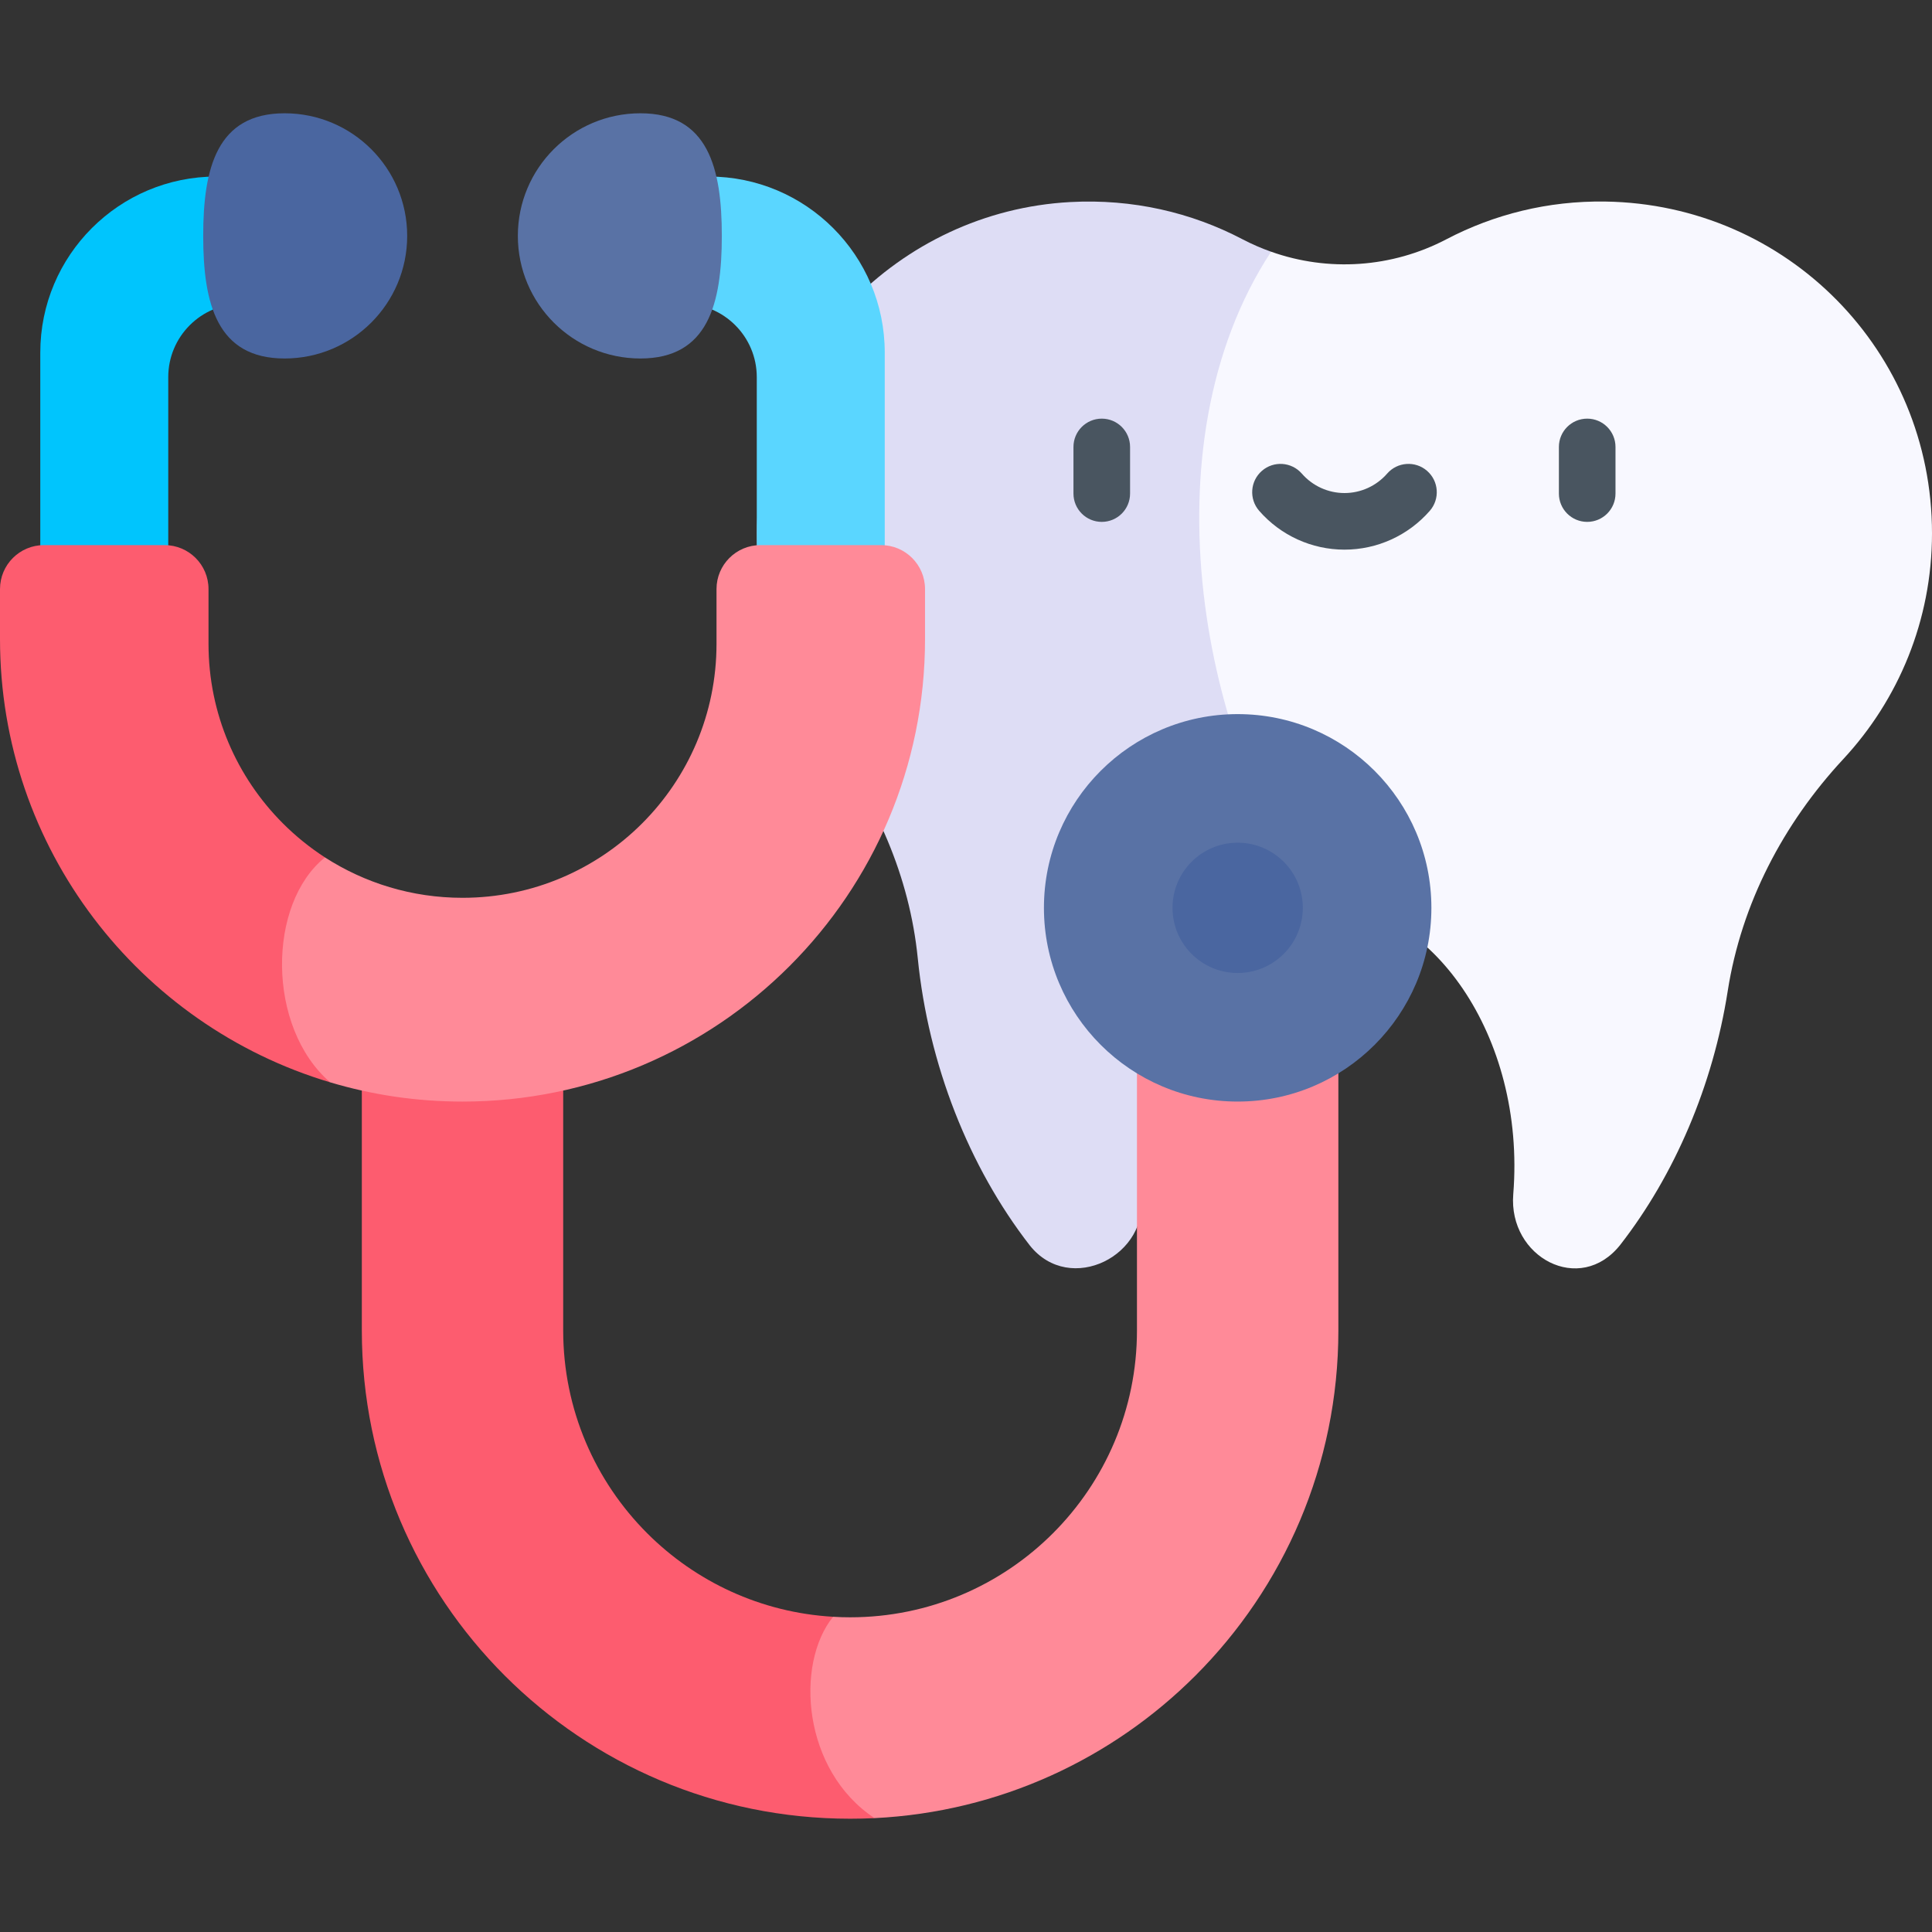
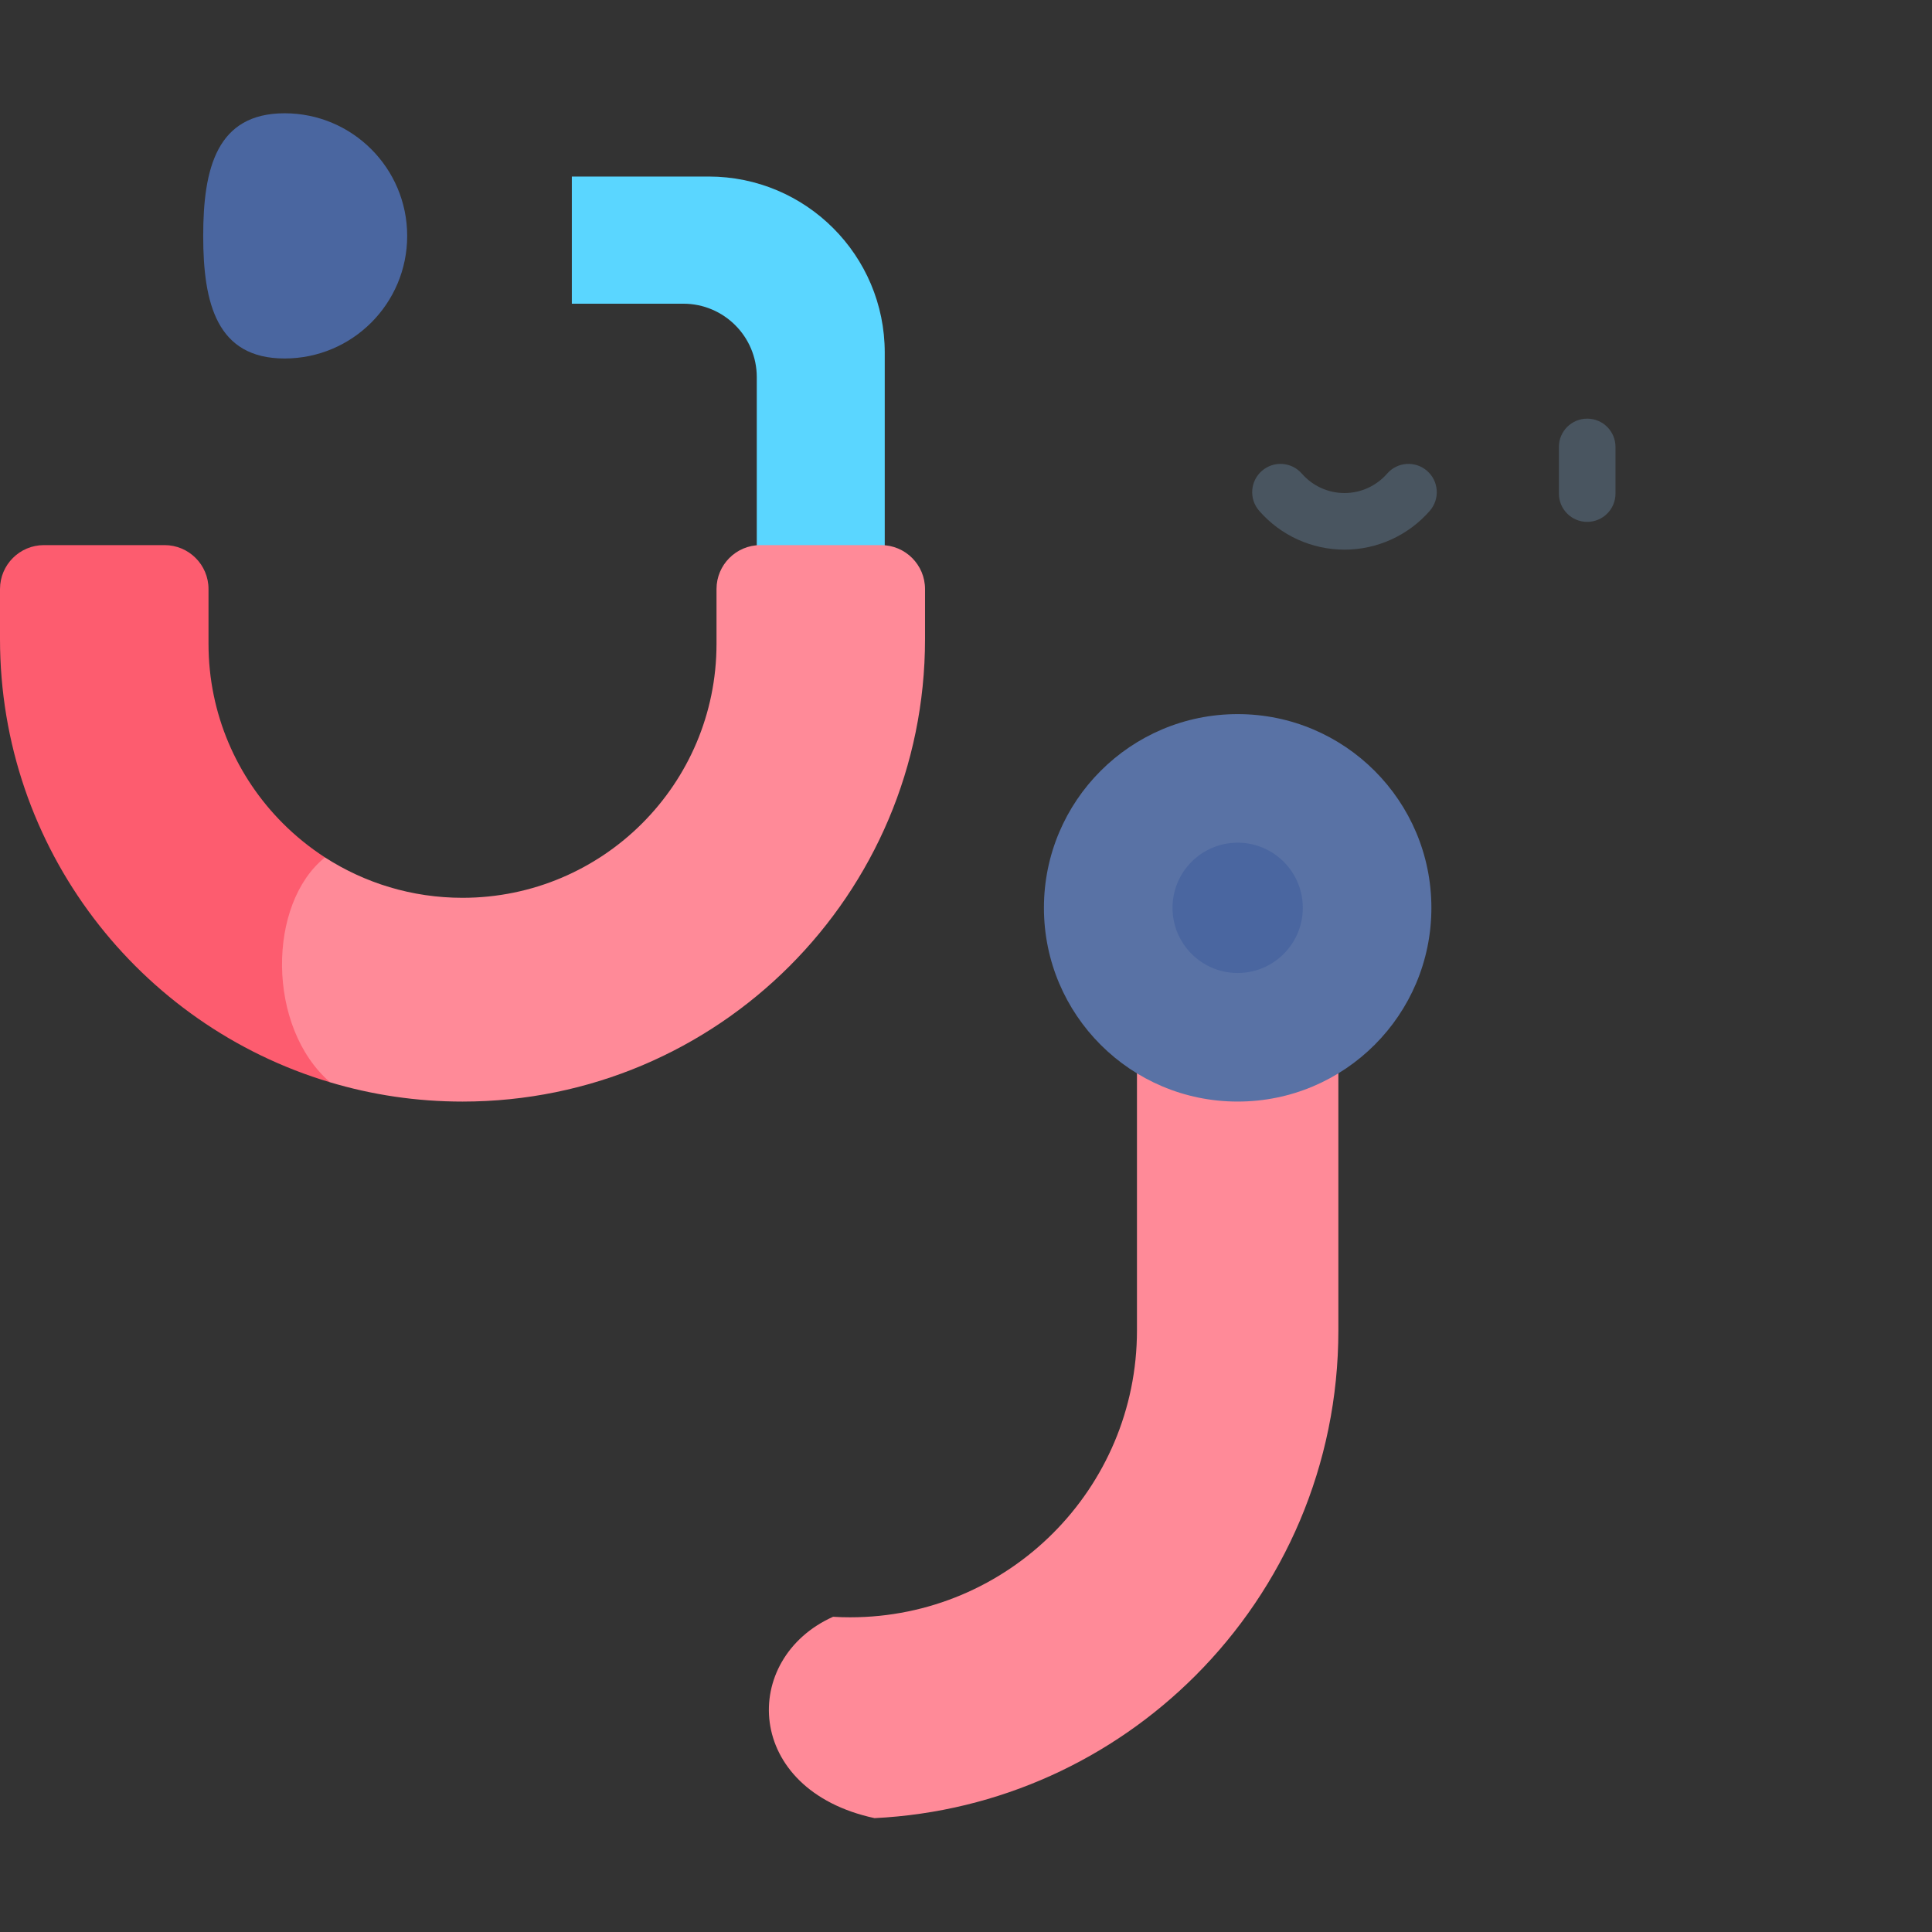
<svg xmlns="http://www.w3.org/2000/svg" id="Capa_1" viewBox="0 0 512 512">
  <rect x="0" y="0" width="512" height="512" fill="#333333" stroke="none" />
  <g>
    <g>
-       <path d="m512 141.328c0 23.107-8.921 44.133-23.498 59.823-15.947 17.163-27.011 38.333-30.638 61.481-3.915 25.033-14.052 48.717-28.485 67.271-10.704 13.495-29.689 3.261-28.351-13.403 3.406-42.41-22.355-77.047-49.943-77.047-.546 0-1.082.01-1.617.041-57.489-21.302-72.815-144.491-12.62-172.792 15.164 5.388 32.008 4.286 46.492-3.307 12.548-6.573 26.877-10.209 42.073-9.982 48.233.721 86.587 39.682 86.587 87.915z" fill="#f8f8ff" />
-       <path d="m302.327 316.243c2.668 16.401-18.77 27.228-29.412 13.815-16.133-20.758-26.888-47.986-29.7-76.13-2.153-21.51-10.971-41.712-24.209-58.792-11.94-15.391-18.883-34.841-18.378-55.949 1.082-45.534 37.468-83.156 82.95-85.639 16.534-.907 32.152 2.751 45.678 9.849 2.472 1.288 5.007 2.4 7.592 3.307-33.883 51.694-18.09 131.523 12.62 172.792-26.784 1.306-47.141 35.035-47.141 76.747z" fill="#deddf5" />
+       <path d="m302.327 316.243z" fill="#deddf5" />
      <g>
        <path d="m151.541 46.785v33.7h29.55c10.749 0 19.463 8.714 19.463 19.463v69.408h33.912v-75.915c0-25.767-20.889-46.656-46.656-46.656z" fill="#5ad6ff" />
-         <path d="m93.601 46.785h-36.269c-25.767 0-46.656 20.889-46.656 46.656v75.915h33.912v-69.408c0-10.749 8.714-19.463 19.463-19.463h29.55z" fill="#00c5fd" />
      </g>
      <g>
        <path d="m107.907 62.512c0 17.944-14.547 32.491-32.491 32.491s-21.564-14.546-21.564-32.491 3.62-32.491 21.565-32.491 32.49 14.547 32.49 32.491z" fill="#4a66a0" />
-         <path d="m137.235 62.512c0 17.944 14.547 32.491 32.491 32.491s21.565-14.547 21.565-32.491-3.62-32.491-21.565-32.491-32.491 14.547-32.491 32.491z" fill="#5972a5" />
      </g>
      <path d="m354.681 268.308v84.269c0 35.737-14.484 68.085-37.9 91.501-21.994 21.994-51.87 36.108-85.021 37.746-34.753-7.492-35.657-42.301-10.982-53.363 1.494.103 2.988.144 4.502.144 41.99 0 76.027-34.037 76.027-76.027v-84.269h53.374z" fill="#ff8a98" />
-       <path d="m231.76 481.824c-2.143.103-4.306.154-6.48.154-71.464 0-129.391-57.937-129.391-129.401v-84.269h53.363v84.269c0 20.995 8.509 40.002 22.273 53.765 12.764 12.764 30.05 21.005 49.253 22.118-10.127 12.538-8.128 40.734 10.982 53.364z" fill="#fd5c6f" />
      <circle cx="327.993" cy="240.587" fill="#5972a5" r="51.34" />
      <circle cx="327.993" cy="240.587" fill="#4a66a0" r="17.265" />
      <path d="m245.142 156.111v13.248c0 33.852-13.722 64.489-35.902 86.669s-52.817 35.902-86.669 35.902c-12.197 0-23.983-1.782-35.098-5.11-30.607-18.512-27.442-57.962-1.35-59.596 10.508 6.768 23.014 10.704 36.448 10.704 37.169 0 67.312-30.133 67.312-67.302v-14.515c0-6.439 5.213-11.651 11.651-11.651h31.956c6.429 0 11.652 5.213 11.652 11.651z" fill="#ff8a98" />
      <path d="m87.473 286.821c-50.593-15.082-87.473-61.966-87.473-117.462v-13.248c0-6.439 5.213-11.651 11.651-11.651h31.956c6.439 0 11.651 5.213 11.651 11.651v14.515c0 18.584 7.541 35.407 19.718 47.584 3.379 3.379 7.119 6.408 11.147 9.014-15.298 12.25-15.504 44.968 1.35 59.597z" fill="#fd5c6f" />
    </g>
    <g>
      <g>
-         <path d="m291.979 138.304c-4.142 0-7.5-3.358-7.5-7.5v-12.36c0-4.142 3.358-7.5 7.5-7.5s7.5 3.358 7.5 7.5v12.36c0 4.142-3.357 7.5-7.5 7.5z" fill="#495560" />
-       </g>
+         </g>
      <g>
        <path d="m420.623 138.304c-4.142 0-7.5-3.358-7.5-7.5v-12.36c0-4.142 3.358-7.5 7.5-7.5s7.5 3.358 7.5 7.5v12.36c0 4.142-3.358 7.5-7.5 7.5z" fill="#495560" />
      </g>
      <g>
        <path d="m356.301 145.662c-8.667 0-16.908-3.753-22.612-10.298-2.721-3.123-2.396-7.86.727-10.582 3.123-2.721 7.859-2.396 10.582.727 2.854 3.275 6.974 5.153 11.304 5.153s8.45-1.878 11.304-5.153c2.721-3.124 7.459-3.449 10.582-.727 3.123 2.721 3.448 7.459.727 10.582-5.705 6.545-13.947 10.298-22.614 10.298z" fill="#495560" />
      </g>
    </g>
  </g>
  <g />
  <g />
  <g />
  <g />
  <g />
  <g />
  <g />
  <g />
  <g />
  <g />
  <g />
  <g />
  <g />
  <g />
  <g />
</svg>